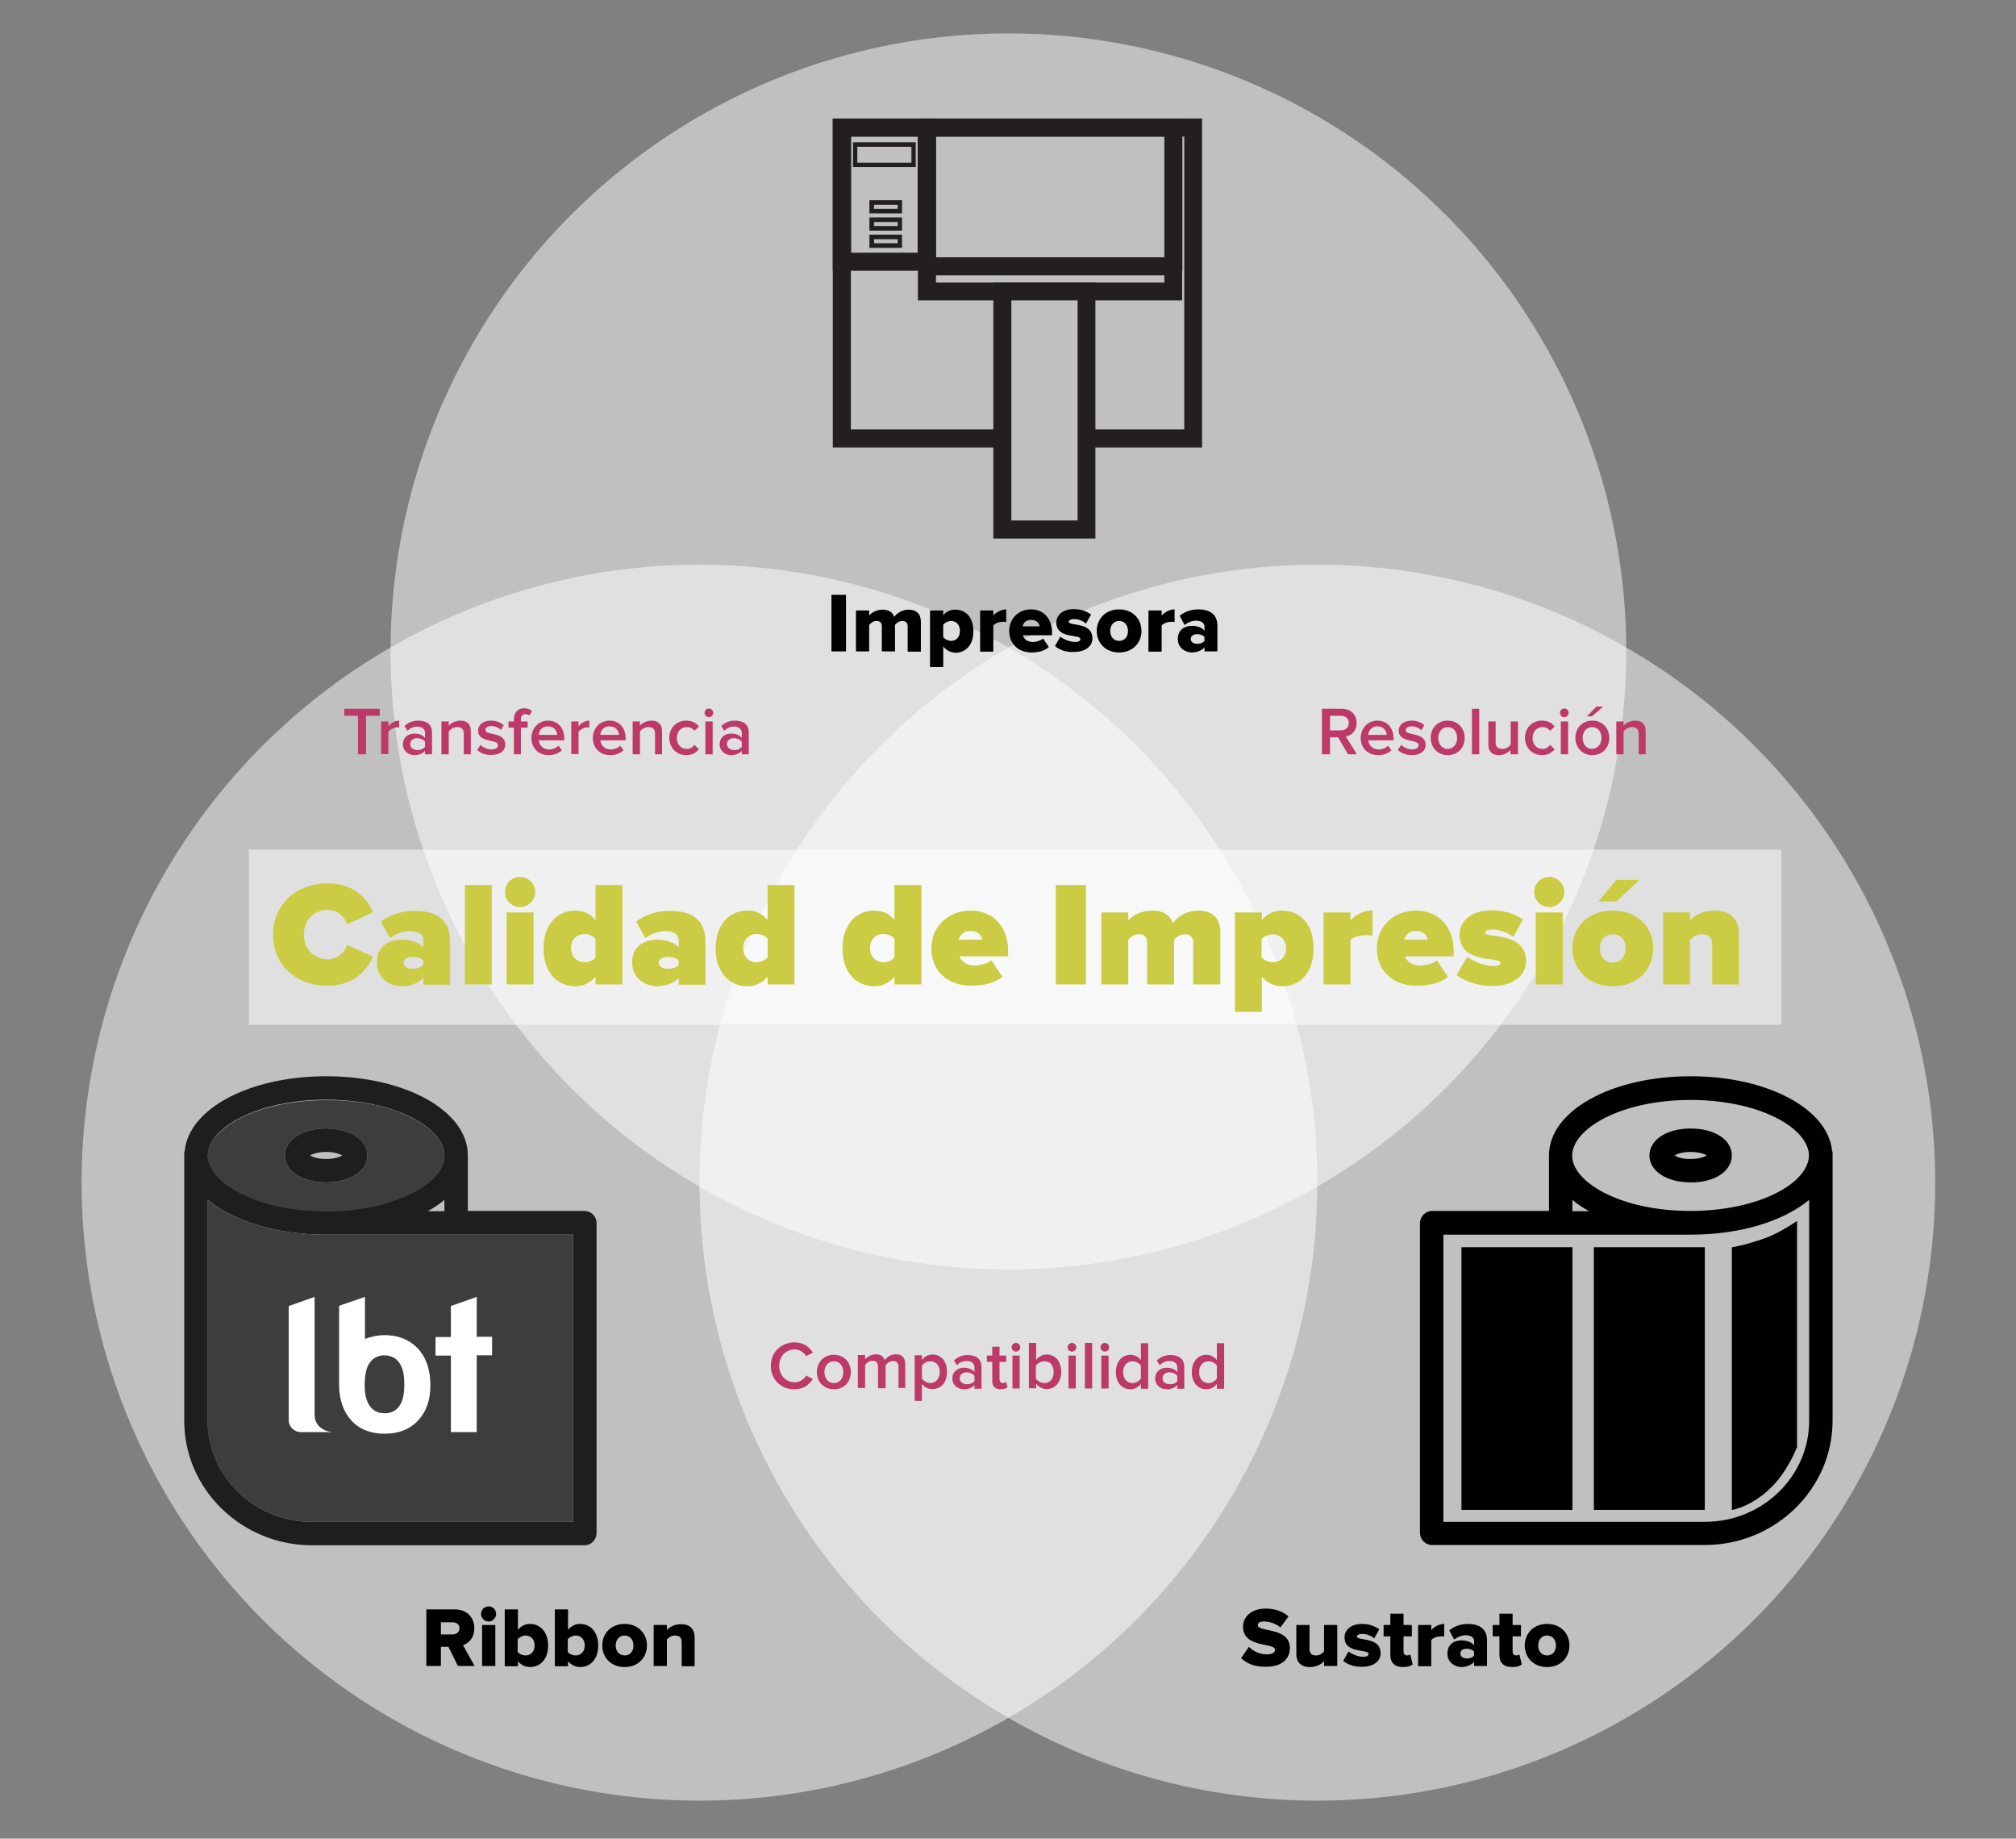
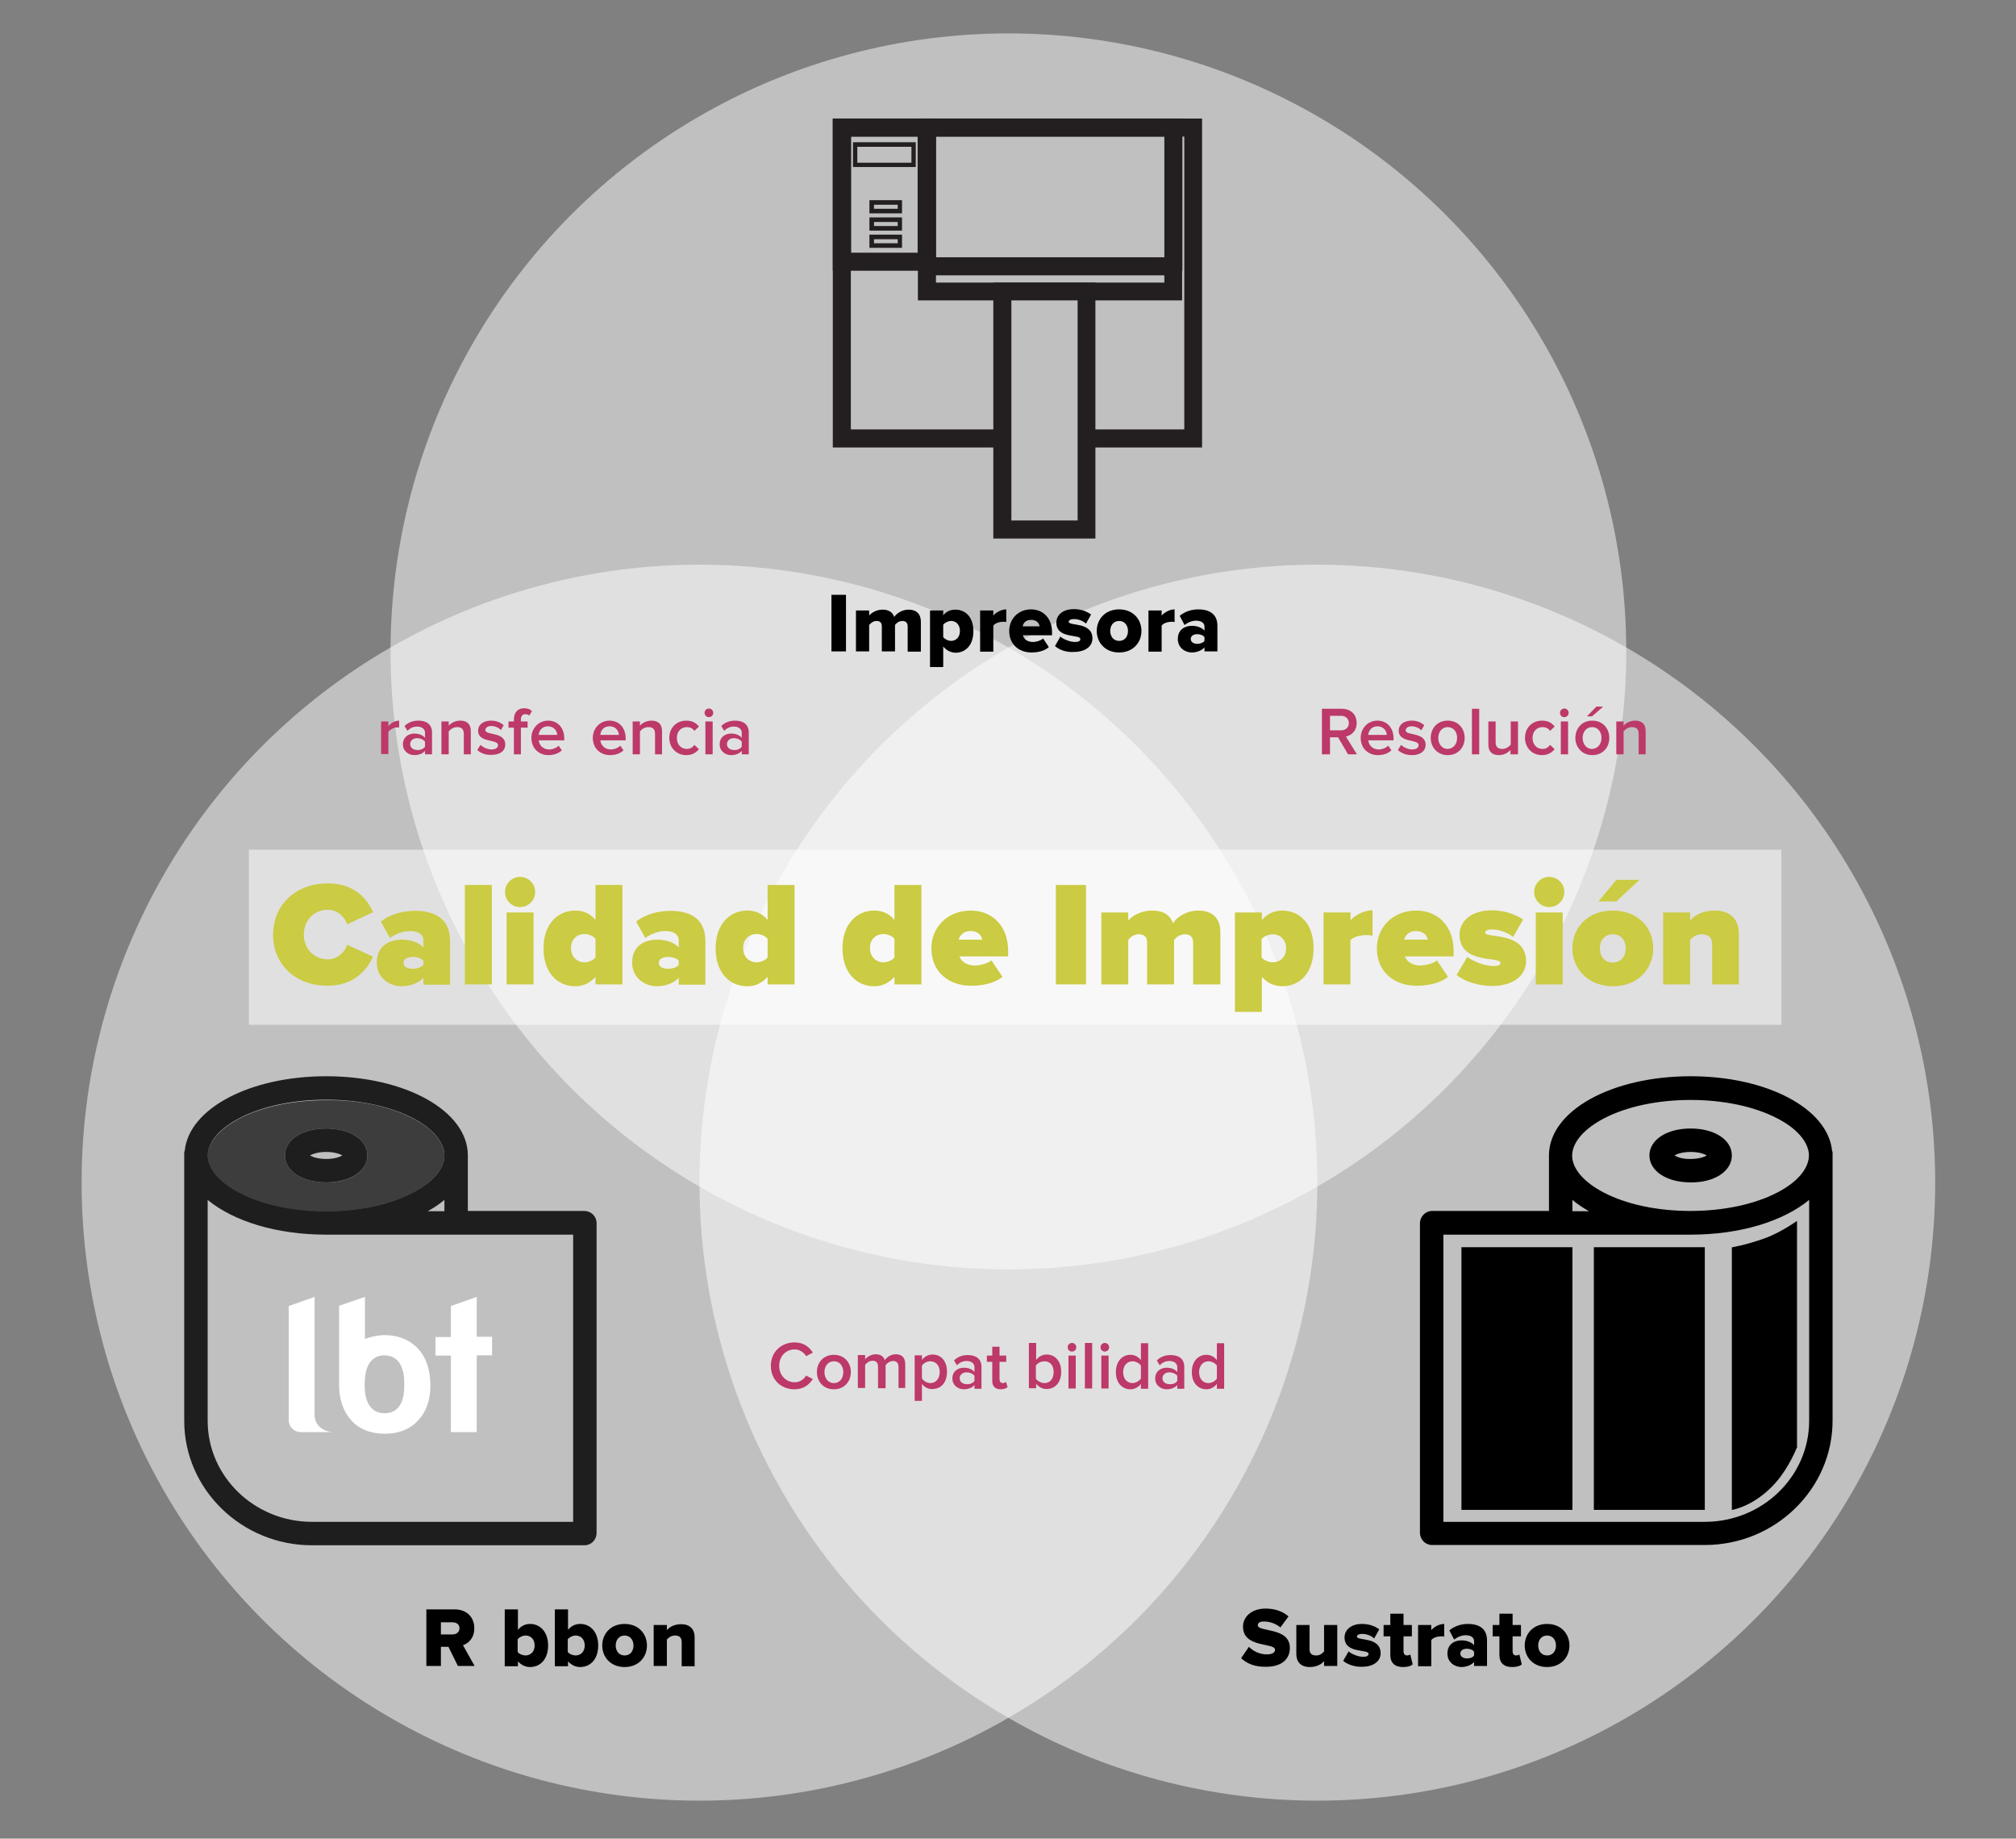
<svg xmlns="http://www.w3.org/2000/svg" version="1.1" id="Layer_1" x="0px" y="0px" viewBox="0 0 748.5 682.5" style="enable-background:new 0 0 748.5 682.5;" xml:space="preserve">
  <rect x="0" y="0" width="748.5" height="682.5" fill="#808080" stroke="none" />
  <style type="text/css">
	.st0{opacity:0.5;fill:#FFFFFF;}
	.st1{fill:#231F20;stroke:#231F20;stroke-width:5;stroke-miterlimit:10;}
	.st2{fill:#231F20;}
	.st3{fill:none;stroke:#231F20;stroke-width:5;stroke-miterlimit:10;}
	.st4{fill:#1E1E1E;}
	.st5{fill:#3D3D3D;}
	.st6{fill:#BC3969;}
	.st7{fill:#CBCB44;}
	.st8{fill:#FFFFFF;}
</style>
  <g>
    <g>
      <circle class="st0" cx="259.7" cy="439" r="229.4" />
      <circle class="st0" cx="489.1" cy="439" r="229.4" />
    </g>
    <circle class="st0" cx="374.4" cy="241.8" r="229.4" />
  </g>
  <path class="st1" d="M311.7,46.5V98H345V46.5H311.7z M343.2,96.3h-29.7V48.2h29.7V96.3z" />
  <polygon class="st1" points="343.3,46.5 343.3,98 345,98 345,48.2 434.8,48.2 434.8,98 436.5,98 436.5,46.5 " />
  <path class="st1" d="M343.3,98v11h93.1V98H343.3z M434.8,107.4H345v-7.7h89.8V107.4z" />
  <g id="XMLID_2_">
    <g>
      <path class="st2" d="M404.2,107.4v90h-32.9v-90H404.2z M402.5,195.7v-87.4H373v87.4H402.5z" />
    </g>
    <g>
      <rect x="371.3" y="107.4" class="st3" width="32.9" height="90" />
      <rect x="373" y="108.3" class="st3" width="29.6" height="87.4" />
    </g>
  </g>
  <path class="st2" d="M316.7,52.8v9.2H340v-9.2H316.7z M338.4,60.4h-20.1v-5.9h20.1V60.4z" />
  <path class="st2" d="M322.8,87.1V92h12.1v-4.9H322.8z M333.3,90.3h-8.8v-1.5h8.8V90.3z" />
  <path class="st2" d="M322.8,80.7v4.9h12.1v-4.9H322.8z M333.3,83.9h-8.8v-1.5h8.8V83.9z" />
  <path class="st2" d="M322.8,74.3v4.9h12.1v-4.9H322.8z M333.3,77.5h-8.8V76h8.8V77.5z" />
  <g>
    <g id="XMLID_1_">
      <g>
        <path class="st4" d="M221.5,454v115.2c-0.1,2.4-2,4.4-4.5,4.4H115.8c-26,0-47.4-20.7-47.4-46.2v-97.6c0-0.3,0-0.6,0-0.9     c0-0.3,0-0.6,0-0.9v-0.1c0-0.2,0.1-0.5,0.2-0.8c1.6-15.6,24.1-27.6,52.5-27.6c29.5,0,52.6,12.9,52.6,29.4v20.6h43.4     C219.5,449.6,221.5,451.5,221.5,454z M212.8,564.9V458.3h-91.7c-18.5,0-34.4-5-44-12.9v82c0,20.7,17.4,37.5,38.7,37.5H212.8z      M165,449.6v-4.2c-1.9,1.6-4,3-6.2,4.2H165z M165,428.9c0-4.9-4.3-10-11.8-13.9c-8.5-4.4-19.9-6.8-32.1-6.8     c-12.2,0-23.6,2.4-32.1,6.8c-7.2,3.7-11.4,8.5-11.8,13.2v1.2c0.4,4.7,4.7,9.5,11.8,13.2c8.5,4.4,20,6.9,32.2,6.9     c12.2,0,23.6-2.4,32.1-6.9C160.7,438.9,165,433.8,165,428.9z" />
-         <path class="st5" d="M212.8,458.3v106.6h-97.1c-21.2,0-38.7-16.8-38.7-37.5v-82c9.6,7.9,25.5,12.9,44,12.9H212.8z" />
        <path class="st5" d="M153.2,415.1c7.5,3.9,11.8,8.9,11.8,13.9c0,4.9-4.3,10-11.8,13.8c-8.5,4.4-19.9,6.9-32.1,6.9     c-12.2,0-23.7-2.4-32.2-6.9c-7.2-3.7-11.4-8.5-11.8-13.2v-1.2c0.4-4.7,4.7-9.5,11.8-13.2c8.5-4.4,19.9-6.8,32.1-6.8     C133.3,408.2,144.7,410.7,153.2,415.1z M136.4,428.9c0-5.8-6.4-10-15.3-10c-8.9,0-15.3,4.2-15.3,10c0,5.8,6.4,10,15.3,10     C130,439,136.4,434.7,136.4,428.9z" />
        <path class="st4" d="M121.1,418.9c8.9,0,15.3,4.2,15.3,10c0,5.8-6.4,10-15.3,10c-8.9,0-15.3-4.2-15.3-10     C105.8,423.1,112.2,418.9,121.1,418.9z M127.1,428.9c-1-0.6-3.1-1.3-6-1.3s-5,0.7-6,1.3c1,0.6,3,1.3,6,1.3     S126.1,429.5,127.1,428.9z" />
      </g>
      <g>
		</g>
    </g>
  </g>
  <g>
    <g>
      <path d="M680.2,427.1c-1.6-15.6-24.1-27.6-52.5-27.6c-29.5,0-52.6,12.9-52.6,29.4v20.6h-43.4c-2.4,0-4.4,2-4.5,4.4v115.2    c0.1,2.4,2,4.4,4.5,4.4H633c26,0,47.4-20.7,47.4-46.2v-97.6c0-0.3,0-0.6,0-0.9c0-0.3,0-0.6,0-0.9v-0.1    C680.4,427.6,680.3,427.4,680.2,427.1L680.2,427.1z M627.7,458.3c18.5,0,34.4-5,44-12.9v82c0,20.7-17.4,37.5-38.7,37.5h-97.1    V458.3H627.7z M583.8,449.6v-4.2c1.9,1.6,4,3,6.2,4.2H583.8z M595.6,415.1c8.5-4.4,19.9-6.8,32.1-6.8c12.2,0,23.6,2.4,32.1,6.8    c7.2,3.7,11.4,8.5,11.8,13.2v1.2c-0.4,4.7-4.6,9.5-11.8,13.2c-8.5,4.4-20,6.8-32.2,6.8c-12.2,0-23.6-2.4-32.1-6.8    c-7.5-3.9-11.8-8.9-11.8-13.8C583.8,424,588.1,419,595.6,415.1L595.6,415.1z M595.6,415.1" />
      <path d="M643,428.9c0-5.8-6.4-10-15.3-10c-8.9,0-15.3,4.2-15.3,10c0,5.8,6.4,10,15.3,10C636.6,439,643,434.7,643,428.9L643,428.9z     M621.7,428.9c1-0.6,3-1.3,6-1.3c3,0,5,0.7,6,1.3c-1,0.6-3,1.3-6,1.3C624.7,430.3,622.7,429.5,621.7,428.9L621.7,428.9z     M621.7,428.9" />
    </g>
    <rect x="542.6" y="463" transform="matrix(-1 -4.491131e-11 4.491131e-11 -1 1126.408 1023.462)" width="41.2" height="97.5" />
    <rect x="591.8" y="463" transform="matrix(-1 -4.491131e-11 4.491131e-11 -1 1224.76 1023.462)" width="41.2" height="97.5" />
    <path d="M667.1,537.4c0,0-2.7,7-7.6,12.7c-7.9,9.1-16.5,10.4-16.5,10.4V463c0,0,4.7-0.7,12.1-3.3c5.9-2.1,12.1-6.5,12.1-6.5V537.4z   " />
  </g>
  <g>
    <path d="M170,618.4l-3.5-7.1h-2.8v7.1h-5.4v-21h10.5c4.7,0,7.3,3.1,7.3,7c0,3.7-2.2,5.6-4.2,6.3l4.3,7.7H170z M170.6,604.4   c0-1.5-1.2-2.2-2.6-2.2h-4.3v4.5h4.3C169.4,606.7,170.6,605.9,170.6,604.4z" />
-     <path d="M178.6,599.1c0-1.5,1.2-2.8,2.8-2.8s2.8,1.2,2.8,2.8c0,1.5-1.3,2.8-2.8,2.8S178.6,600.6,178.6,599.1z M179,618.4v-15.2h4.9   v15.2H179z" />
    <path d="M187.4,618.4v-21h4.9v7.6c1.2-1.5,2.8-2.2,4.5-2.2c3.8,0,6.7,3,6.7,8c0,5.2-3,8-6.7,8c-1.7,0-3.2-0.7-4.5-2.1v1.8H187.4z    M195.1,614.5c1.9,0,3.4-1.4,3.4-3.7c0-2.3-1.4-3.7-3.4-3.7c-1,0-2.3,0.6-2.9,1.4v4.7C192.8,614,194.1,614.5,195.1,614.5z" />
    <path d="M206,618.4v-21h4.9v7.6c1.2-1.5,2.8-2.2,4.5-2.2c3.8,0,6.7,3,6.7,8c0,5.2-3,8-6.7,8c-1.7,0-3.2-0.7-4.5-2.1v1.8H206z    M213.7,614.5c1.9,0,3.4-1.4,3.4-3.7c0-2.3-1.4-3.7-3.4-3.7c-1,0-2.3,0.6-2.9,1.4v4.7C211.4,614,212.7,614.5,213.7,614.5z" />
    <path d="M223.6,610.8c0-4.3,3.1-8,8.3-8c5.2,0,8.3,3.7,8.3,8s-3.1,8-8.3,8C226.7,618.8,223.6,615.1,223.6,610.8z M235.2,610.8   c0-2-1.2-3.7-3.3-3.7c-2.1,0-3.3,1.7-3.3,3.7c0,2,1.2,3.7,3.3,3.7C234,614.5,235.2,612.9,235.2,610.8z" />
    <path d="M253.1,618.4v-8.8c0-1.9-1-2.5-2.5-2.5c-1.4,0-2.4,0.8-3,1.5v9.8h-4.9v-15.2h4.9v1.9c0.9-1.1,2.7-2.2,5.3-2.2   c3.4,0,5,2,5,4.8v10.8H253.1z" />
  </g>
  <g>
    <path d="M460.8,615.5l2.9-4.2c1.5,1.5,3.8,2.8,6.7,2.8c1.8,0,3-0.6,3-1.7c0-2.8-11.9-0.5-11.9-8.6c0-3.5,3-6.7,8.4-6.7   c3.4,0,6.3,1,8.5,2.9l-3,4.1c-1.8-1.5-4.1-2.2-6.1-2.2c-1.6,0-2.3,0.5-2.3,1.4c0,2.6,11.9,0.6,11.9,8.4c0,4.2-3.1,7-8.8,7   C465.9,618.8,462.9,617.5,460.8,615.5z" />
    <path d="M491.6,618.4v-1.8c-0.9,1.1-2.7,2.2-5.3,2.2c-3.4,0-5-2-5-4.8v-10.8h4.9v8.8c0,1.9,0.9,2.5,2.5,2.5c1.4,0,2.3-0.8,2.9-1.5   v-9.8h4.9v15.2H491.6z" />
    <path d="M498.7,616.5l2-3.5c1.1,1,3.6,2,5.4,2c1.5,0,2-0.4,2-1.1c0-1.9-8.9,0.1-8.9-6.1c0-2.7,2.3-5,6.5-5c2.6,0,4.7,0.8,6.4,2   l-1.9,3.4c-0.9-0.9-2.6-1.7-4.5-1.7c-1.1,0-1.9,0.4-1.9,1c0,1.7,8.8-0.1,8.8,6.2c0,2.9-2.6,5-6.9,5   C503.1,618.8,500.3,617.9,498.7,616.5z" />
    <path d="M516.2,614.3v-6.9h-2.5v-4.2h2.5v-4.2h4.9v4.2h3.1v4.2h-3.1v5.6c0,0.9,0.5,1.5,1.3,1.5c0.5,0,1.1-0.2,1.2-0.4l0.9,3.7   c-0.6,0.6-1.8,1-3.6,1C517.9,618.8,516.2,617.3,516.2,614.3z" />
    <path d="M526.5,618.4v-15.2h4.9v1.9c1-1.2,3-2.3,4.8-2.3v4.7c-0.3-0.1-0.7-0.1-1.2-0.1c-1.3,0-2.9,0.5-3.6,1.4v9.7H526.5z" />
    <path d="M547.3,618.4v-1.5c-0.9,1.1-2.8,1.9-4.7,1.9c-2.3,0-5.2-1.6-5.2-5c0-3.7,2.9-4.9,5.2-4.9c2,0,3.8,0.7,4.7,1.8v-1.5   c0-1.3-1.1-2.2-3.1-2.2c-1.5,0-3,0.6-4.3,1.6l-1.8-3.4c2-1.7,4.6-2.4,6.9-2.4c3.7,0,7.1,1.4,7.1,6.1v9.5H547.3z M547.3,614.5v-1.4   c-0.5-0.7-1.6-1.1-2.7-1.1c-1.3,0-2.4,0.6-2.4,1.8c0,1.2,1.2,1.8,2.4,1.8C545.7,615.6,546.8,615.3,547.3,614.5z" />
    <path d="M556.7,614.3v-6.9h-2.5v-4.2h2.5v-4.2h4.9v4.2h3.1v4.2h-3.1v5.6c0,0.9,0.5,1.5,1.3,1.5c0.5,0,1.1-0.2,1.2-0.4l0.9,3.7   c-0.6,0.6-1.8,1-3.6,1C558.4,618.8,556.7,617.3,556.7,614.3z" />
    <path d="M566.1,610.8c0-4.3,3.1-8,8.3-8c5.2,0,8.3,3.7,8.3,8s-3.1,8-8.3,8C569.2,618.8,566.1,615.1,566.1,610.8z M577.7,610.8   c0-2-1.2-3.7-3.3-3.7c-2.1,0-3.3,1.7-3.3,3.7c0,2,1.2,3.7,3.3,3.7C576.5,614.5,577.7,612.9,577.7,610.8z" />
  </g>
  <g>
    <path d="M308.7,241.8v-21h5.4v21H308.7z" />
    <path d="M337,241.8v-9.3c0-1.2-0.6-2-2-2c-1.3,0-2.3,0.9-2.7,1.5v9.8h-4.9v-9.3c0-1.2-0.5-2-2-2c-1.3,0-2.2,0.9-2.7,1.5v9.8h-4.9   v-15.2h4.9v1.9c0.7-0.9,2.6-2.2,5-2.2c2.2,0,3.7,0.9,4.3,2.7c0.9-1.3,2.9-2.7,5.3-2.7c2.8,0,4.6,1.4,4.6,4.6v11H337z" />
    <path d="M350.2,240v7.6h-4.9v-21h4.9v1.8c1.2-1.5,2.8-2.1,4.5-2.1c3.8,0,6.7,2.8,6.7,8c0,5.2-2.9,8-6.7,8   C353,242.2,351.5,241.5,350.2,240z M356.4,234.2c0-2.3-1.4-3.7-3.3-3.7c-1,0-2.3,0.6-2.9,1.4v4.6c0.6,0.8,1.9,1.4,2.9,1.4   C355,237.9,356.4,236.5,356.4,234.2z" />
    <path d="M363.9,241.8v-15.2h4.9v1.9c1-1.2,3-2.3,4.8-2.3v4.7c-0.3-0.1-0.7-0.1-1.2-0.1c-1.3,0-2.9,0.5-3.6,1.4v9.7H363.9z" />
    <path d="M374.7,234.2c0-4.4,3.3-8,8.1-8c4.5,0,7.8,3.3,7.8,8.5v1.1h-10.8c0.3,1.4,1.6,2.5,3.8,2.5c1.1,0,2.8-0.5,3.7-1.3l2.1,3.2   c-1.5,1.4-4,2-6.4,2C378.3,242.2,374.7,239.2,374.7,234.2z M382.8,230.1c-2.1,0-2.9,1.3-3.1,2.4h6.3   C385.8,231.4,385,230.1,382.8,230.1z" />
    <path d="M391.7,239.8l2-3.5c1.1,1,3.6,2,5.4,2c1.5,0,2-0.4,2-1.1c0-1.9-8.9,0.1-8.9-6.1c0-2.7,2.3-5,6.5-5c2.6,0,4.7,0.8,6.4,2   l-1.9,3.4c-0.9-0.9-2.6-1.7-4.5-1.7c-1.1,0-1.9,0.4-1.9,1c0,1.7,8.8-0.1,8.8,6.2c0,2.9-2.6,5-6.9,5   C396.1,242.2,393.3,241.3,391.7,239.8z" />
    <path d="M407.2,234.2c0-4.3,3.1-8,8.3-8c5.2,0,8.3,3.7,8.3,8s-3.1,8-8.3,8C410.3,242.2,407.2,238.5,407.2,234.2z M418.8,234.2   c0-2-1.2-3.7-3.3-3.7c-2.1,0-3.3,1.7-3.3,3.7c0,2,1.2,3.7,3.3,3.7C417.6,237.9,418.8,236.3,418.8,234.2z" />
    <path d="M426.4,241.8v-15.2h4.9v1.9c1-1.2,3-2.3,4.8-2.3v4.7c-0.3-0.1-0.7-0.1-1.2-0.1c-1.3,0-2.9,0.5-3.6,1.4v9.7H426.4z" />
    <path d="M447.2,241.8v-1.5c-0.9,1.1-2.8,1.9-4.7,1.9c-2.3,0-5.2-1.6-5.2-5c0-3.7,2.9-4.9,5.2-4.9c2,0,3.8,0.7,4.7,1.8v-1.5   c0-1.3-1.1-2.2-3.1-2.2c-1.5,0-3,0.6-4.3,1.6l-1.8-3.4c2-1.7,4.6-2.4,6.9-2.4c3.7,0,7.1,1.4,7.1,6.1v9.5H447.2z M447.2,237.9v-1.4   c-0.5-0.7-1.6-1.1-2.7-1.1c-1.3,0-2.4,0.6-2.4,1.8c0,1.2,1.2,1.8,2.4,1.8C445.5,239,446.7,238.6,447.2,237.9z" />
  </g>
  <g>
-     <path class="st6" d="M132.9,280v-14.3h-5.1v-2.6H141v2.6h-5.1V280H132.9z" />
    <path class="st6" d="M141.5,280v-12.2h2.7v1.8c0.9-1.2,2.4-2.1,4-2.1v2.6c-0.2-0.1-0.5-0.1-0.8-0.1c-1.1,0-2.6,0.8-3.2,1.6v8.3   H141.5z" />
    <path class="st6" d="M157.8,280v-1.3c-0.9,1.1-2.4,1.6-4,1.6c-2,0-4.2-1.4-4.2-4c0-2.8,2.2-4,4.2-4c1.7,0,3.1,0.5,4,1.6V272   c0-1.4-1.2-2.3-2.9-2.3c-1.4,0-2.6,0.5-3.6,1.6l-1.1-1.8c1.4-1.4,3.2-2,5.1-2c2.7,0,5.1,1.1,5.1,4.4v8.1H157.8z M157.8,277.2v-1.9   c-0.6-0.8-1.8-1.3-2.9-1.3c-1.5,0-2.6,0.9-2.6,2.2c0,1.3,1.1,2.2,2.6,2.2C156,278.5,157.2,278,157.8,277.2z" />
    <path class="st6" d="M172.2,280v-7.6c0-1.9-1-2.5-2.5-2.5c-1.3,0-2.5,0.8-3.1,1.6v8.5h-2.7v-12.2h2.7v1.6c0.8-1,2.4-1.9,4.3-1.9   c2.6,0,3.9,1.4,3.9,3.9v8.6H172.2z" />
    <path class="st6" d="M177.2,278.4l1.2-1.9c0.9,0.9,2.6,1.7,4.1,1.7c1.6,0,2.4-0.7,2.4-1.6c0-2.4-7.4-0.7-7.4-5.4   c0-2,1.7-3.7,4.8-3.7c2.1,0,3.6,0.7,4.7,1.7L186,271c-0.7-0.8-2.1-1.5-3.6-1.5c-1.4,0-2.2,0.7-2.2,1.5c0,2.1,7.4,0.5,7.4,5.4   c0,2.2-1.8,3.8-5.1,3.8C180.3,280.3,178.5,279.6,177.2,278.4z" />
    <path class="st6" d="M190.8,280v-9.9h-2v-2.3h2v-0.7c0-2.7,1.5-4.2,3.8-4.2c1.1,0,2.2,0.3,2.9,1.1l-1,1.6c-0.4-0.3-0.8-0.5-1.4-0.5   c-1.1,0-1.7,0.7-1.7,2v0.7h2.5v2.3h-2.5v9.9H190.8z" />
    <path class="st6" d="M197.3,273.9c0-3.5,2.6-6.4,6.2-6.4c3.7,0,6,2.8,6,6.6v0.7H200c0.2,1.8,1.6,3.4,3.9,3.4c1.2,0,2.6-0.5,3.5-1.4   l1.2,1.7c-1.2,1.2-3,1.8-5,1.8C200,280.3,197.3,277.7,197.3,273.9z M203.4,269.6c-2.2,0-3.3,1.7-3.4,3.2h6.9   C206.8,271.4,205.8,269.6,203.4,269.6z" />
-     <path class="st6" d="M212.1,280v-12.2h2.7v1.8c0.9-1.2,2.4-2.1,4-2.1v2.6c-0.2-0.1-0.5-0.1-0.8-0.1c-1.1,0-2.6,0.8-3.2,1.6v8.3   H212.1z" />
    <path class="st6" d="M220.1,273.9c0-3.5,2.6-6.4,6.2-6.4c3.7,0,6,2.8,6,6.6v0.7h-9.4c0.2,1.8,1.6,3.4,3.9,3.4   c1.2,0,2.6-0.5,3.5-1.4l1.2,1.7c-1.2,1.2-3,1.8-5,1.8C222.8,280.3,220.1,277.7,220.1,273.9z M226.3,269.6c-2.3,0-3.3,1.7-3.4,3.2   h6.9C229.7,271.4,228.7,269.6,226.3,269.6z" />
    <path class="st6" d="M243.2,280v-7.6c0-1.9-1-2.5-2.5-2.5c-1.3,0-2.5,0.8-3.1,1.6v8.5h-2.7v-12.2h2.7v1.6c0.8-1,2.4-1.9,4.3-1.9   c2.6,0,3.9,1.4,3.9,3.9v8.6H243.2z" />
    <path class="st6" d="M248.5,273.9c0-3.7,2.6-6.4,6.3-6.4c2.4,0,3.8,1,4.7,2.2l-1.7,1.6c-0.7-1-1.6-1.4-2.8-1.4   c-2.2,0-3.7,1.7-3.7,4c0,2.4,1.5,4.1,3.7,4.1c1.2,0,2.1-0.5,2.8-1.5l1.7,1.6c-0.9,1.1-2.3,2.2-4.7,2.2   C251.1,280.3,248.5,277.5,248.5,273.9z" />
    <path class="st6" d="M261.6,264.6c0-0.9,0.7-1.6,1.6-1.6s1.6,0.7,1.6,1.6s-0.7,1.6-1.6,1.6S261.6,265.5,261.6,264.6z M261.9,280   v-12.2h2.7V280H261.9z" />
    <path class="st6" d="M275.4,280v-1.3c-0.9,1.1-2.4,1.6-4,1.6c-2,0-4.2-1.4-4.2-4c0-2.8,2.2-4,4.2-4c1.7,0,3.1,0.5,4,1.6V272   c0-1.4-1.2-2.3-2.9-2.3c-1.4,0-2.6,0.5-3.6,1.6l-1.1-1.8c1.4-1.4,3.2-2,5.1-2c2.7,0,5.1,1.1,5.1,4.4v8.1H275.4z M275.4,277.2v-1.9   c-0.6-0.8-1.8-1.3-2.9-1.3c-1.5,0-2.6,0.9-2.6,2.2c0,1.3,1.1,2.2,2.6,2.2C273.7,278.5,274.8,278,275.4,277.2z" />
  </g>
  <g>
    <path class="st6" d="M500.5,280l-3.7-6.3h-3v6.3h-3v-16.9h7.4c3.3,0,5.5,2.1,5.5,5.3c0,3-2,4.6-4,5l4.1,6.6H500.5z M500.8,268.4   c0-1.6-1.2-2.7-2.9-2.7h-4.1v5.4h4.1C499.6,271.1,500.8,270,500.8,268.4z" />
    <path class="st6" d="M505.2,273.9c0-3.5,2.6-6.4,6.2-6.4c3.7,0,6,2.8,6,6.6v0.7H508c0.2,1.8,1.6,3.4,3.9,3.4c1.2,0,2.6-0.5,3.5-1.4   l1.2,1.7c-1.2,1.2-3,1.8-5,1.8C507.9,280.3,505.2,277.7,505.2,273.9z M511.4,269.6c-2.2,0-3.3,1.7-3.4,3.2h6.9   C514.8,271.4,513.8,269.6,511.4,269.6z" />
    <path class="st6" d="M519,278.4l1.2-1.9c0.9,0.9,2.6,1.7,4.1,1.7c1.6,0,2.4-0.7,2.4-1.6c0-2.4-7.4-0.7-7.4-5.4c0-2,1.7-3.7,4.8-3.7   c2.1,0,3.6,0.7,4.7,1.7l-1.1,1.9c-0.7-0.8-2.1-1.5-3.6-1.5c-1.4,0-2.2,0.7-2.2,1.5c0,2.1,7.4,0.5,7.4,5.4c0,2.2-1.8,3.8-5.1,3.8   C522.1,280.3,520.3,279.6,519,278.4z" />
    <path class="st6" d="M531.2,273.9c0-3.5,2.4-6.4,6.3-6.4s6.3,2.9,6.3,6.4c0,3.5-2.4,6.4-6.3,6.4S531.2,277.3,531.2,273.9z    M541,273.9c0-2.1-1.2-4-3.5-4c-2.2,0-3.5,1.9-3.5,4c0,2.2,1.3,4.1,3.5,4.1C539.8,277.9,541,276,541,273.9z" />
    <path class="st6" d="M546.5,280v-16.9h2.7V280H546.5z" />
    <path class="st6" d="M560.8,280v-1.6c-0.9,1-2.4,1.9-4.3,1.9c-2.6,0-3.9-1.4-3.9-3.9v-8.6h2.7v7.7c0,1.9,1,2.5,2.5,2.5   c1.3,0,2.5-0.8,3.1-1.6v-8.6h2.7V280H560.8z" />
    <path class="st6" d="M566.2,273.9c0-3.7,2.6-6.4,6.3-6.4c2.4,0,3.8,1,4.7,2.2l-1.7,1.6c-0.7-1-1.6-1.4-2.8-1.4   c-2.2,0-3.7,1.7-3.7,4c0,2.4,1.5,4.1,3.7,4.1c1.2,0,2.1-0.5,2.8-1.5l1.7,1.6c-0.9,1.1-2.3,2.2-4.7,2.2   C568.8,280.3,566.2,277.5,566.2,273.9z" />
    <path class="st6" d="M579.2,264.6c0-0.9,0.7-1.6,1.6-1.6c0.9,0,1.6,0.7,1.6,1.6s-0.7,1.6-1.6,1.6   C579.9,266.3,579.2,265.5,579.2,264.6z M579.5,280v-12.2h2.7V280H579.5z" />
    <path class="st6" d="M584.9,273.9c0-3.5,2.4-6.4,6.3-6.4s6.3,2.9,6.3,6.4c0,3.5-2.4,6.4-6.3,6.4S584.9,277.3,584.9,273.9z    M594.6,273.9c0-2.1-1.2-4-3.5-4c-2.2,0-3.5,1.9-3.5,4c0,2.2,1.3,4.1,3.5,4.1C593.4,277.9,594.6,276,594.6,273.9z M591.1,265.9   h-1.9l3.5-3.6h2.5L591.1,265.9z" />
    <path class="st6" d="M608.4,280v-7.6c0-1.9-1-2.5-2.5-2.5c-1.3,0-2.5,0.8-3.1,1.6v8.5h-2.7v-12.2h2.7v1.6c0.8-1,2.4-1.9,4.3-1.9   c2.6,0,3.9,1.4,3.9,3.9v8.6H608.4z" />
  </g>
  <g>
    <path class="st6" d="M286.2,507c0-5.2,3.9-8.7,8.8-8.7c3.4,0,5.5,1.7,6.8,3.8l-2.5,1.3c-0.8-1.4-2.5-2.5-4.2-2.5   c-3.3,0-5.8,2.5-5.8,6.1c0,3.5,2.5,6.1,5.8,6.1c1.8,0,3.4-1.1,4.2-2.5l2.5,1.3c-1.3,2-3.4,3.8-6.8,3.8   C290,515.7,286.2,512.2,286.2,507z" />
    <path class="st6" d="M303.3,509.3c0-3.5,2.4-6.4,6.3-6.4c3.9,0,6.3,2.9,6.3,6.4c0,3.5-2.4,6.4-6.3,6.4   C305.7,515.7,303.3,512.8,303.3,509.3z M313.1,509.3c0-2.1-1.2-4-3.5-4c-2.2,0-3.5,1.9-3.5,4c0,2.2,1.3,4.1,3.5,4.1   C311.9,513.4,313.1,511.5,313.1,509.3z" />
    <path class="st6" d="M333.6,515.4v-8c0-1.3-0.6-2.2-2-2.2c-1.2,0-2.3,0.8-2.8,1.6v8.5H326v-8c0-1.3-0.6-2.2-2-2.2   c-1.2,0-2.3,0.8-2.8,1.6v8.5h-2.7v-12.2h2.7v1.6c0.5-0.7,2.1-1.9,4-1.9c1.8,0,2.9,0.9,3.3,2.2c0.7-1.1,2.3-2.2,4.1-2.2   c2.2,0,3.5,1.2,3.5,3.7v8.8H333.6z" />
    <path class="st6" d="M342.3,513.7v6.3h-2.7v-16.9h2.7v1.7c0.9-1.2,2.3-2,3.9-2c3.2,0,5.4,2.4,5.4,6.4c0,4-2.2,6.4-5.4,6.4   C344.7,515.7,343.3,515,342.3,513.7z M348.9,509.3c0-2.4-1.4-4-3.5-4c-1.2,0-2.5,0.7-3.1,1.6v4.8c0.6,0.9,1.9,1.7,3.1,1.7   C347.5,513.4,348.9,511.7,348.9,509.3z" />
    <path class="st6" d="M361.8,515.4v-1.3c-0.9,1.1-2.4,1.6-4,1.6c-2,0-4.2-1.4-4.2-4c0-2.8,2.2-4,4.2-4c1.7,0,3.1,0.5,4,1.6v-1.8   c0-1.4-1.2-2.3-2.9-2.3c-1.4,0-2.6,0.5-3.6,1.6l-1.1-1.8c1.4-1.4,3.2-2,5.1-2c2.7,0,5.1,1.1,5.1,4.4v8.1H361.8z M361.8,512.6v-1.9   c-0.6-0.8-1.8-1.3-2.9-1.3c-1.5,0-2.6,0.9-2.6,2.2c0,1.3,1.1,2.2,2.6,2.2C360,513.9,361.1,513.5,361.8,512.6z" />
    <path class="st6" d="M368.4,512.6v-7.1h-2v-2.3h2v-3.3h2.7v3.3h2.5v2.3h-2.5v6.4c0,0.8,0.4,1.5,1.2,1.5c0.5,0,1-0.2,1.2-0.5l0.6,2   c-0.5,0.4-1.3,0.8-2.5,0.8C369.5,515.7,368.4,514.6,368.4,512.6z" />
-     <path class="st6" d="M375.6,500.1c0-0.9,0.7-1.6,1.6-1.6s1.6,0.7,1.6,1.6s-0.7,1.6-1.6,1.6S375.6,501,375.6,500.1z M375.9,515.4   v-12.2h2.7v12.2H375.9z" />
    <path class="st6" d="M382,515.4v-16.9h2.7v6.3c1-1.3,2.4-2,3.9-2c3.2,0,5.4,2.5,5.4,6.4c0,4-2.3,6.4-5.4,6.4c-1.6,0-3-0.8-3.9-2   v1.7H382z M387.8,513.4c2.1,0,3.4-1.7,3.4-4.1c0-2.4-1.3-4-3.4-4c-1.3,0-2.6,0.7-3.2,1.6v4.9C385.3,512.7,386.6,513.4,387.8,513.4z   " />
    <path class="st6" d="M396.4,500.1c0-0.9,0.7-1.6,1.6-1.6s1.6,0.7,1.6,1.6s-0.7,1.6-1.6,1.6S396.4,501,396.4,500.1z M396.7,515.4   v-12.2h2.7v12.2H396.7z" />
    <path class="st6" d="M402.8,515.4v-16.9h2.7v16.9H402.8z" />
    <path class="st6" d="M408.6,500.1c0-0.9,0.7-1.6,1.6-1.6s1.6,0.7,1.6,1.6s-0.7,1.6-1.6,1.6S408.6,501,408.6,500.1z M408.9,515.4   v-12.2h2.7v12.2H408.9z" />
    <path class="st6" d="M423.6,515.4v-1.7c-0.9,1.2-2.3,2-3.9,2c-3.1,0-5.4-2.4-5.4-6.4c0-3.9,2.3-6.4,5.4-6.4c1.5,0,3,0.7,3.9,2v-6.3   h2.7v16.9H423.6z M423.6,511.7v-4.8c-0.6-0.9-1.9-1.6-3.1-1.6c-2.1,0-3.5,1.7-3.5,4c0,2.4,1.3,4.1,3.5,4.1   C421.7,513.4,423,512.6,423.6,511.7z" />
    <path class="st6" d="M437.1,515.4v-1.3c-0.9,1.1-2.4,1.6-4,1.6c-2,0-4.2-1.4-4.2-4c0-2.8,2.2-4,4.2-4c1.7,0,3.1,0.5,4,1.6v-1.8   c0-1.4-1.2-2.3-2.9-2.3c-1.4,0-2.6,0.5-3.6,1.6l-1.1-1.8c1.4-1.4,3.2-2,5.1-2c2.7,0,5.1,1.1,5.1,4.4v8.1H437.1z M437.1,512.6v-1.9   c-0.6-0.8-1.8-1.3-2.9-1.3c-1.5,0-2.6,0.9-2.6,2.2c0,1.3,1.1,2.2,2.6,2.2C435.4,513.9,436.5,513.5,437.1,512.6z" />
    <path class="st6" d="M451.8,515.4v-1.7c-0.9,1.2-2.3,2-3.9,2c-3.1,0-5.4-2.4-5.4-6.4c0-3.9,2.3-6.4,5.4-6.4c1.5,0,3,0.7,3.9,2v-6.3   h2.7v16.9H451.8z M451.8,511.7v-4.8c-0.6-0.9-1.9-1.6-3.1-1.6c-2.1,0-3.5,1.7-3.5,4c0,2.4,1.3,4.1,3.5,4.1   C449.9,513.4,451.3,512.6,451.8,511.7z" />
  </g>
  <rect x="92.4" y="315.4" class="st0" width="569" height="65" />
  <g>
    <path class="st7" d="M101.4,347c0-11.4,8.7-19.1,20.3-19.1c9.7,0,14.6,5.6,16.8,10.7l-9.6,4.5c-0.9-2.9-3.8-5.4-7.1-5.4   c-5.4,0-9,4.1-9,9.2c0,5.1,3.6,9.2,9,9.2c3.3,0,6.2-2.5,7.1-5.4l9.6,4.4c-2.2,4.9-7.1,10.8-16.8,10.8   C110.1,366,101.4,358.3,101.4,347z" />
    <path class="st7" d="M157.2,365.4v-2.5c-1.5,1.9-4.8,3.2-8.1,3.2c-4,0-9.2-2.7-9.2-8.8c0-6.6,5.2-8.5,9.2-8.5   c3.5,0,6.6,1.1,8.1,2.9v-2.8c0-1.9-1.7-3.3-5-3.3c-2.5,0-5.3,1-7.4,2.6l-3.4-6.1c3.6-2.9,8.6-4,12.6-4c6.6,0,13.1,2.3,13.1,11.2   v16.2H157.2z M157.2,358.1v-1.5c-0.7-0.9-2.4-1.4-3.9-1.4c-1.7,0-3.5,0.6-3.5,2.2c0,1.7,1.8,2.2,3.5,2.2   C154.8,359.6,156.5,359.1,157.2,358.1z" />
    <path class="st7" d="M172.6,365.4v-36.9h10v36.9H172.6z" />
    <path class="st7" d="M187.5,331.1c0-3.1,2.5-5.6,5.6-5.6c3.1,0,5.6,2.5,5.6,5.6s-2.5,5.6-5.6,5.6   C190,336.7,187.5,334.2,187.5,331.1z M188.1,365.4v-26.7h10v26.7H188.1z" />
    <path class="st7" d="M221.1,365.4v-2.8c-2.3,2.5-4.8,3.5-7.5,3.5c-6.5,0-11.8-4.9-11.8-14.1c0-8.9,5.2-14,11.8-14   c2.7,0,5.4,0.9,7.5,3.5v-13h10v36.9H221.1z M221.1,355.4v-6.9c-0.9-1.2-2.8-1.8-4.1-1.8c-2.7,0-5,1.9-5,5.2c0,3.3,2.3,5.3,5,5.3   C218.3,357.2,220.2,356.6,221.1,355.4z" />
    <path class="st7" d="M252,365.4v-2.5c-1.5,1.9-4.8,3.2-8.1,3.2c-4,0-9.2-2.7-9.2-8.8c0-6.6,5.2-8.5,9.2-8.5c3.5,0,6.6,1.1,8.1,2.9   v-2.8c0-1.9-1.7-3.3-5-3.3c-2.5,0-5.3,1-7.4,2.6l-3.4-6.1c3.6-2.9,8.6-4,12.6-4c6.6,0,13.1,2.3,13.1,11.2v16.2H252z M252,358.1   v-1.5c-0.7-0.9-2.4-1.4-3.9-1.4c-1.7,0-3.5,0.6-3.5,2.2c0,1.7,1.8,2.2,3.5,2.2C249.7,359.6,251.4,359.1,252,358.1z" />
    <path class="st7" d="M285,365.4v-2.8c-2.3,2.5-4.8,3.5-7.5,3.5c-6.5,0-11.8-4.9-11.8-14.1c0-8.9,5.2-14,11.8-14   c2.7,0,5.4,0.9,7.5,3.5v-13h10v36.9H285z M285,355.4v-6.9c-0.9-1.2-2.8-1.8-4.1-1.8c-2.7,0-5,1.9-5,5.2c0,3.3,2.3,5.3,5,5.3   C282.2,357.2,284.1,356.6,285,355.4z" />
    <path class="st7" d="M332.1,365.4v-2.8c-2.3,2.5-4.8,3.5-7.5,3.5c-6.5,0-11.8-4.9-11.8-14.1c0-8.9,5.2-14,11.8-14   c2.7,0,5.4,0.9,7.5,3.5v-13h10v36.9H332.1z M332.1,355.4v-6.9c-0.9-1.2-2.8-1.8-4.1-1.8c-2.7,0-5,1.9-5,5.2c0,3.3,2.3,5.3,5,5.3   C329.3,357.2,331.2,356.6,332.1,355.4z" />
    <path class="st7" d="M345.8,352c0-7.7,5.9-14,14.6-14c7.9,0,13.9,5.6,13.9,15v2h-18.1c0.6,1.7,2.5,3.4,5.8,3.4   c1.5,0,4.8-0.7,6.1-1.9l4.1,6.1c-2.7,2.3-7.4,3.3-11.4,3.3C352.3,366,345.8,360.8,345.8,352z M360.3,345.6c-3,0-4,2-4.4,3.2h8.8   C364.5,347.6,363.5,345.6,360.3,345.6z" />
    <path class="st7" d="M392,365.4v-36.9h11.2v36.9H392z" />
    <path class="st7" d="M443,365.4v-15.6c0-1.6-0.8-3-3-3c-2.2,0-3.4,1.3-4.1,2.1v16.5h-10v-15.6c0-1.6-0.8-3-3-3   c-2.2,0-3.4,1.3-4,2.1v16.5h-10v-26.7h10v3c1.2-1.5,4.5-3.7,8.9-3.7c3.8,0,6.5,1.4,7.7,4.7c1.5-2.3,5-4.7,9.4-4.7   c4.9,0,8.2,2.5,8.2,8v19.4H443z" />
    <path class="st7" d="M468.5,362.6v13h-10v-36.9h10v2.8c2.2-2.5,4.8-3.5,7.5-3.5c6.6,0,11.7,4.9,11.7,14c0,9.2-5.1,14.1-11.7,14.1   C473.2,366,470.7,365.1,468.5,362.6z M477.5,352c0-3.3-2.3-5.2-5-5.2c-1.3,0-3.2,0.7-4.1,1.8v6.8c0.9,1.1,2.8,1.8,4.1,1.8   C475.2,357.2,477.5,355.4,477.5,352z" />
    <path class="st7" d="M491.4,365.4v-26.7h10v2.9c1.7-1.9,5.1-3.7,8.2-3.7v9.5c-0.5-0.2-1.3-0.3-2.3-0.3c-2.1,0-4.8,0.6-5.9,1.9v16.4   H491.4z" />
    <path class="st7" d="M511.2,352c0-7.7,5.9-14,14.6-14c7.9,0,13.9,5.6,13.9,15v2h-18.1c0.6,1.7,2.5,3.4,5.8,3.4   c1.5,0,4.8-0.7,6.1-1.9l4.1,6.1c-2.7,2.3-7.4,3.3-11.4,3.3C517.7,366,511.2,360.8,511.2,352z M525.7,345.6c-3,0-4,2-4.4,3.2h8.8   C529.9,347.6,528.9,345.6,525.7,345.6z" />
    <path class="st7" d="M540.8,361.9l4-6.7c2.1,1.7,6.6,3.4,9.6,3.4c2,0,2.7-0.5,2.7-1.2c0-2.5-15.2,0.7-15.2-10.5c0-4.8,4.2-9,12-9   c4.5,0,8.5,1.4,11.6,3.4l-3.7,6.5c-1.7-1.4-4.8-2.8-7.9-2.8c-1.4,0-2.5,0.4-2.5,1.2c0,2.2,15.2-0.6,15.2,10.6   c0,5.3-4.8,9.2-12.7,9.2C549,366,543.7,364.3,540.8,361.9z" />
    <path class="st7" d="M569.6,331.1c0-3.1,2.5-5.6,5.6-5.6s5.6,2.5,5.6,5.6s-2.5,5.6-5.6,5.6S569.6,334.2,569.6,331.1z M570.2,365.4   v-26.7h10v26.7H570.2z" />
    <path class="st7" d="M583.8,352c0-7.5,5.5-14,15-14c9.5,0,15,6.5,15,14c0,7.5-5.5,14.1-15,14.1C589.4,366,583.8,359.5,583.8,352z    M600.1,334.6h-6.6l6.6-8h8.6L600.1,334.6z M603.6,352c0-2.9-1.7-5.2-4.8-5.2c-3,0-4.8,2.3-4.8,5.2c0,3,1.7,5.3,4.8,5.3   C601.9,357.2,603.6,355,603.6,352z" />
    <path class="st7" d="M635.7,365.4v-14.8c0-2.8-1.5-3.8-3.9-3.8c-2.3,0-3.4,1.2-4.3,2.1v16.5h-10v-26.7h10v3   c1.5-1.8,4.5-3.7,9.2-3.7c6.2,0,8.9,3.8,8.9,8.4v19H635.7z" />
  </g>
  <path class="st8" d="M177,496.2l0-14.8l-9.6,3.4l0,11.5l-5.7,0l0,6.9l5.7,0l0,28.4l9.6,0l0-28.5h5.7l0-6.9L177,496.2z M159.7,511.9  c-0.4-5-2.1-9-5.1-11.9c-3.1-2.9-7-4.4-11.8-4.4c-2.5,0-5.2,0.6-7.3,1.4l0-15.6l-9.6,3.3l0,28.7c0,0,0,0.1,0,0.1l0,0.4  c0,0.1,0,0.1,0,0.2l0,0.7l0,0c0.2,5.2,1.7,9.4,4.6,12.5c1.5,1.7,3.4,2.9,5.4,3.7l0,0l0,0c2.1,0.8,4.4,1.2,6.9,1.2  c5.2,0,9.3-1.6,12.4-4.9c3.1-3.3,4.6-7.6,4.6-13.1L159.7,511.9z M148.2,522c-1.3,1.8-3.1,2.6-5.4,2.6c-2.4,0-4.2-0.9-5.5-2.7  c-1.3-1.8-1.9-4.4-1.9-7.7c0-3.8,0.6-6.6,1.9-8.4c1.3-1.8,3.1-2.7,5.4-2.7c2.4,0,4.2,0.9,5.5,2.7c1.3,1.8,1.9,4.4,1.9,7.7  C150.2,517.5,149.5,520.3,148.2,522z M123.5,531.6L123.5,531.6l-11.8,0l0,0c-2.5,0-4.5-2-4.5-4.4c0,0,0,0,0,0l0,0v-4.7l0-37.7  l9.6-3.4l0,40.7l0,0l0,2.9C116.7,529.3,120.3,531.4,123.5,531.6z" />
  <polygon class="st1" points="311.7,46.5 311.7,163.6 371.3,163.6 371.3,161.9 313.4,161.9 313.4,48.2 442.2,48.2 442.2,161.9   405.1,161.9 405.1,163.6 443.8,163.6 443.8,46.5 " />
</svg>